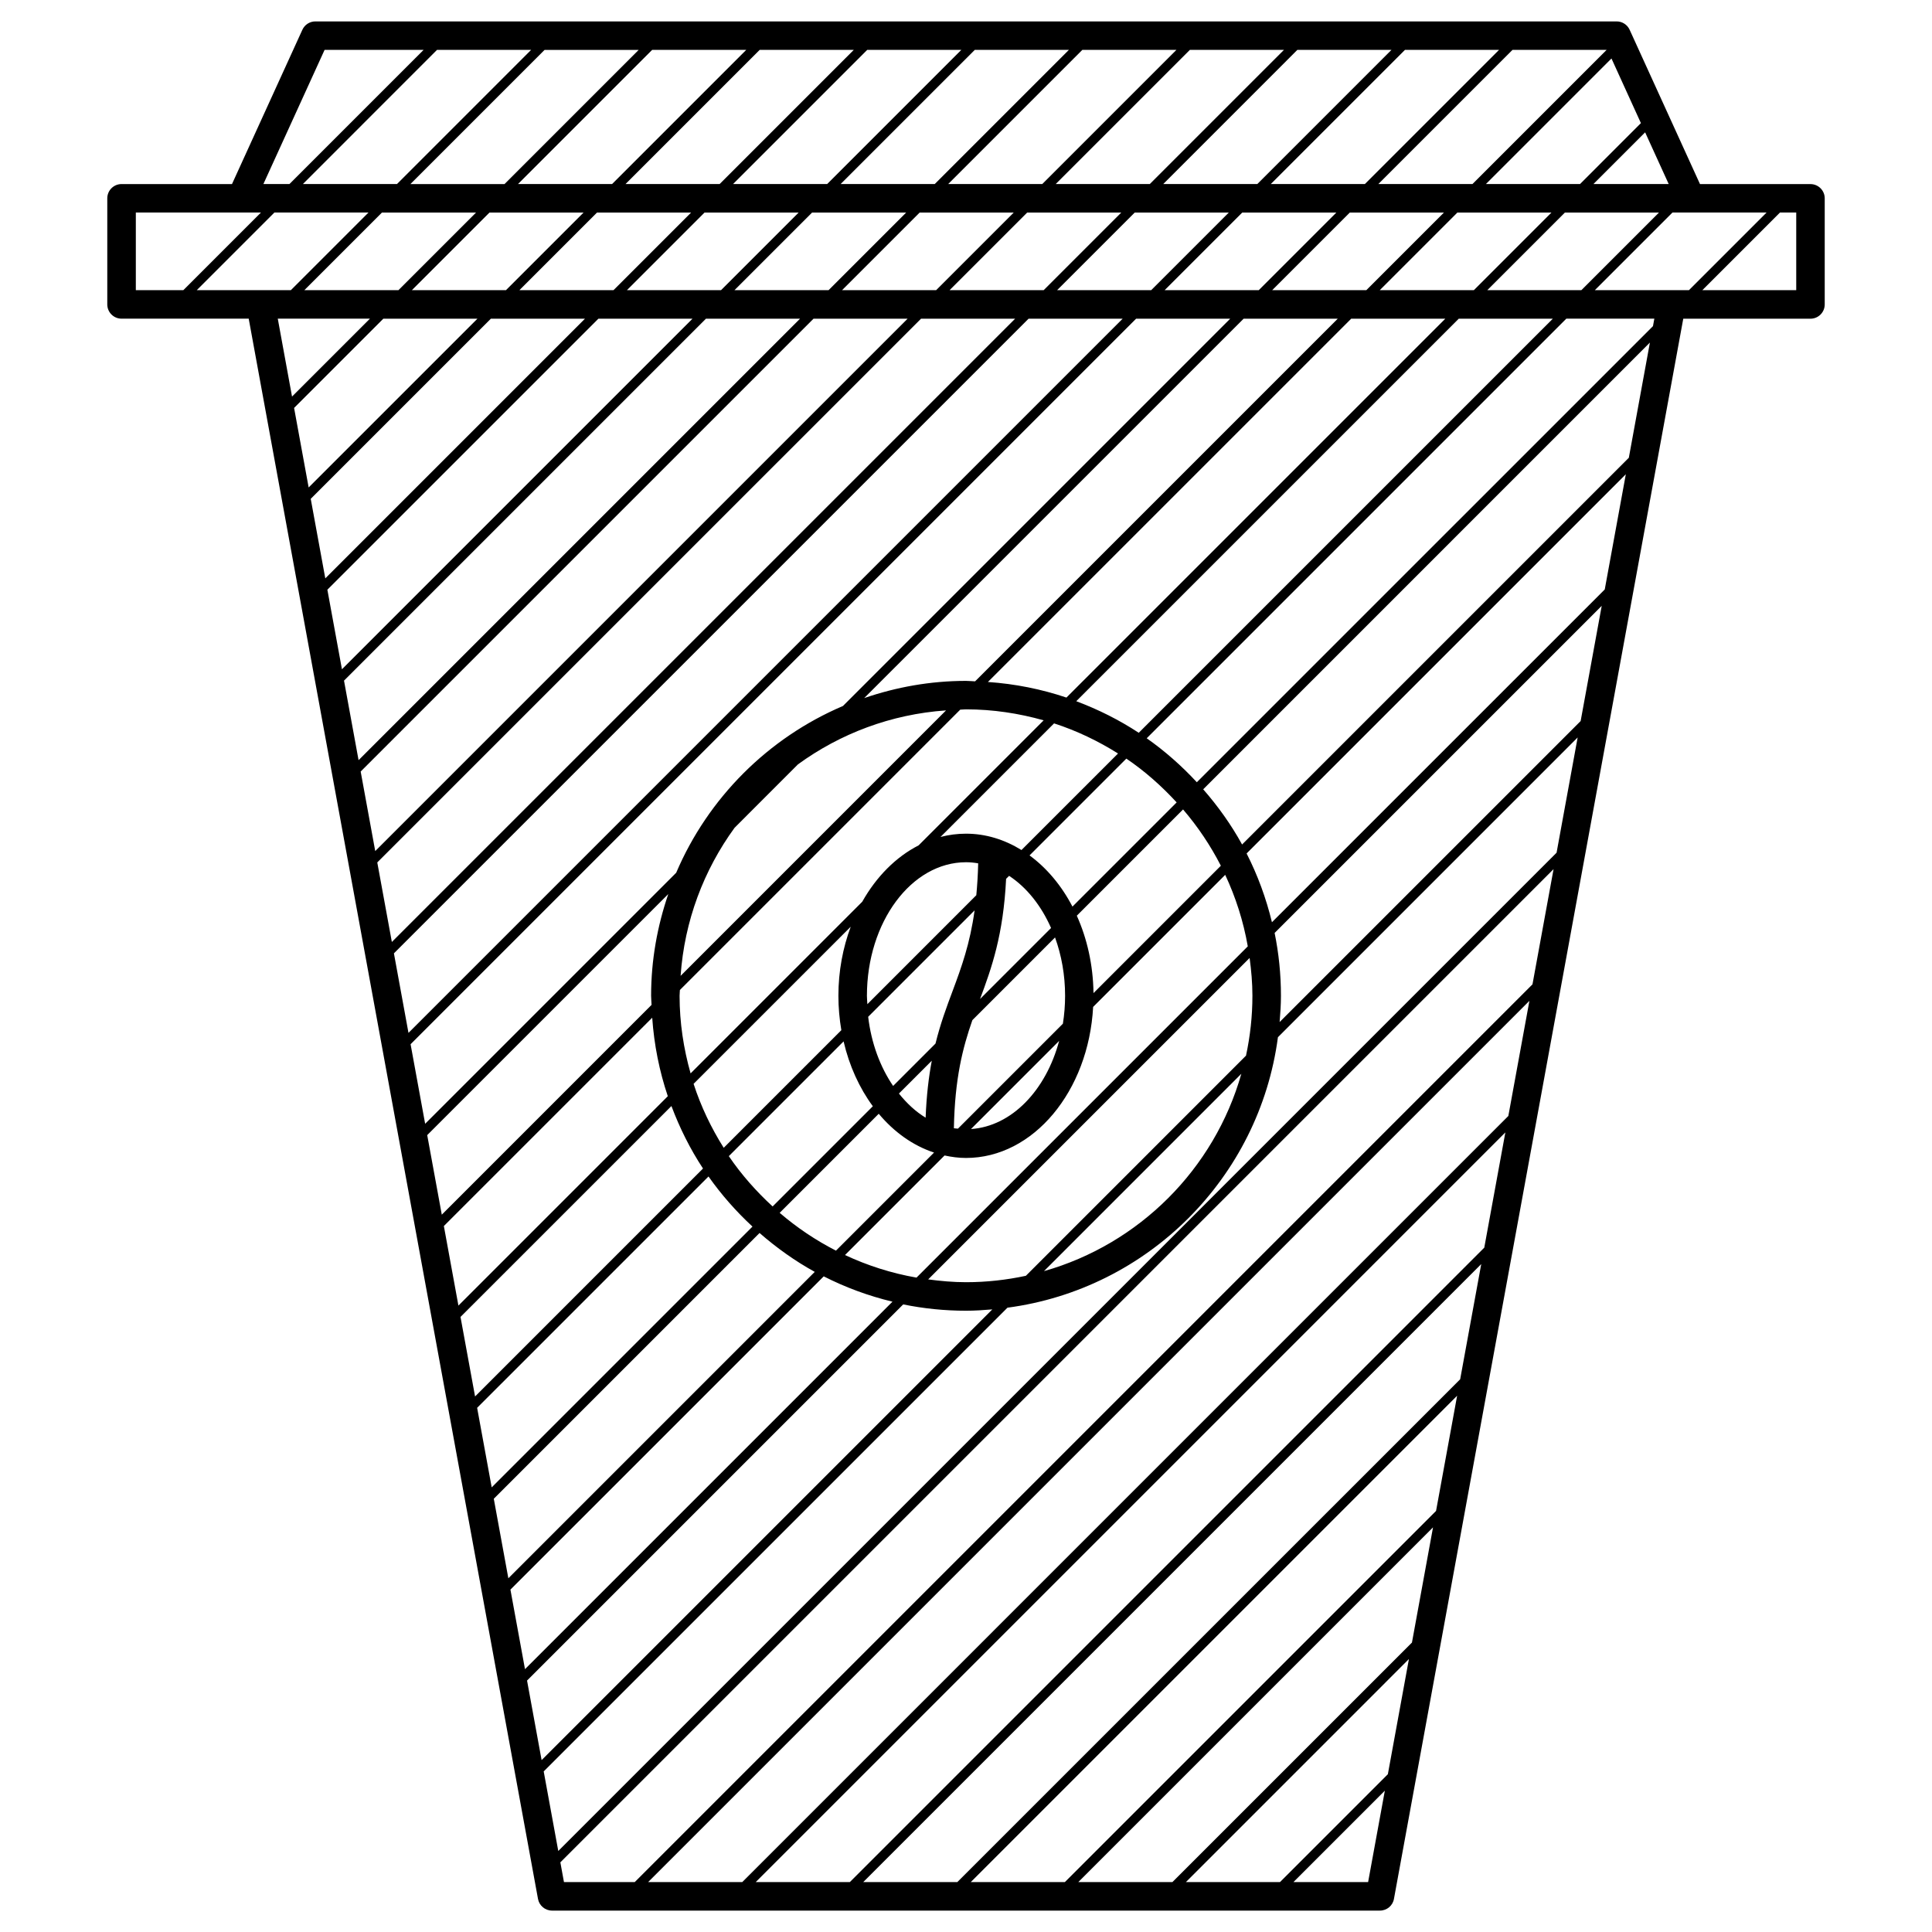
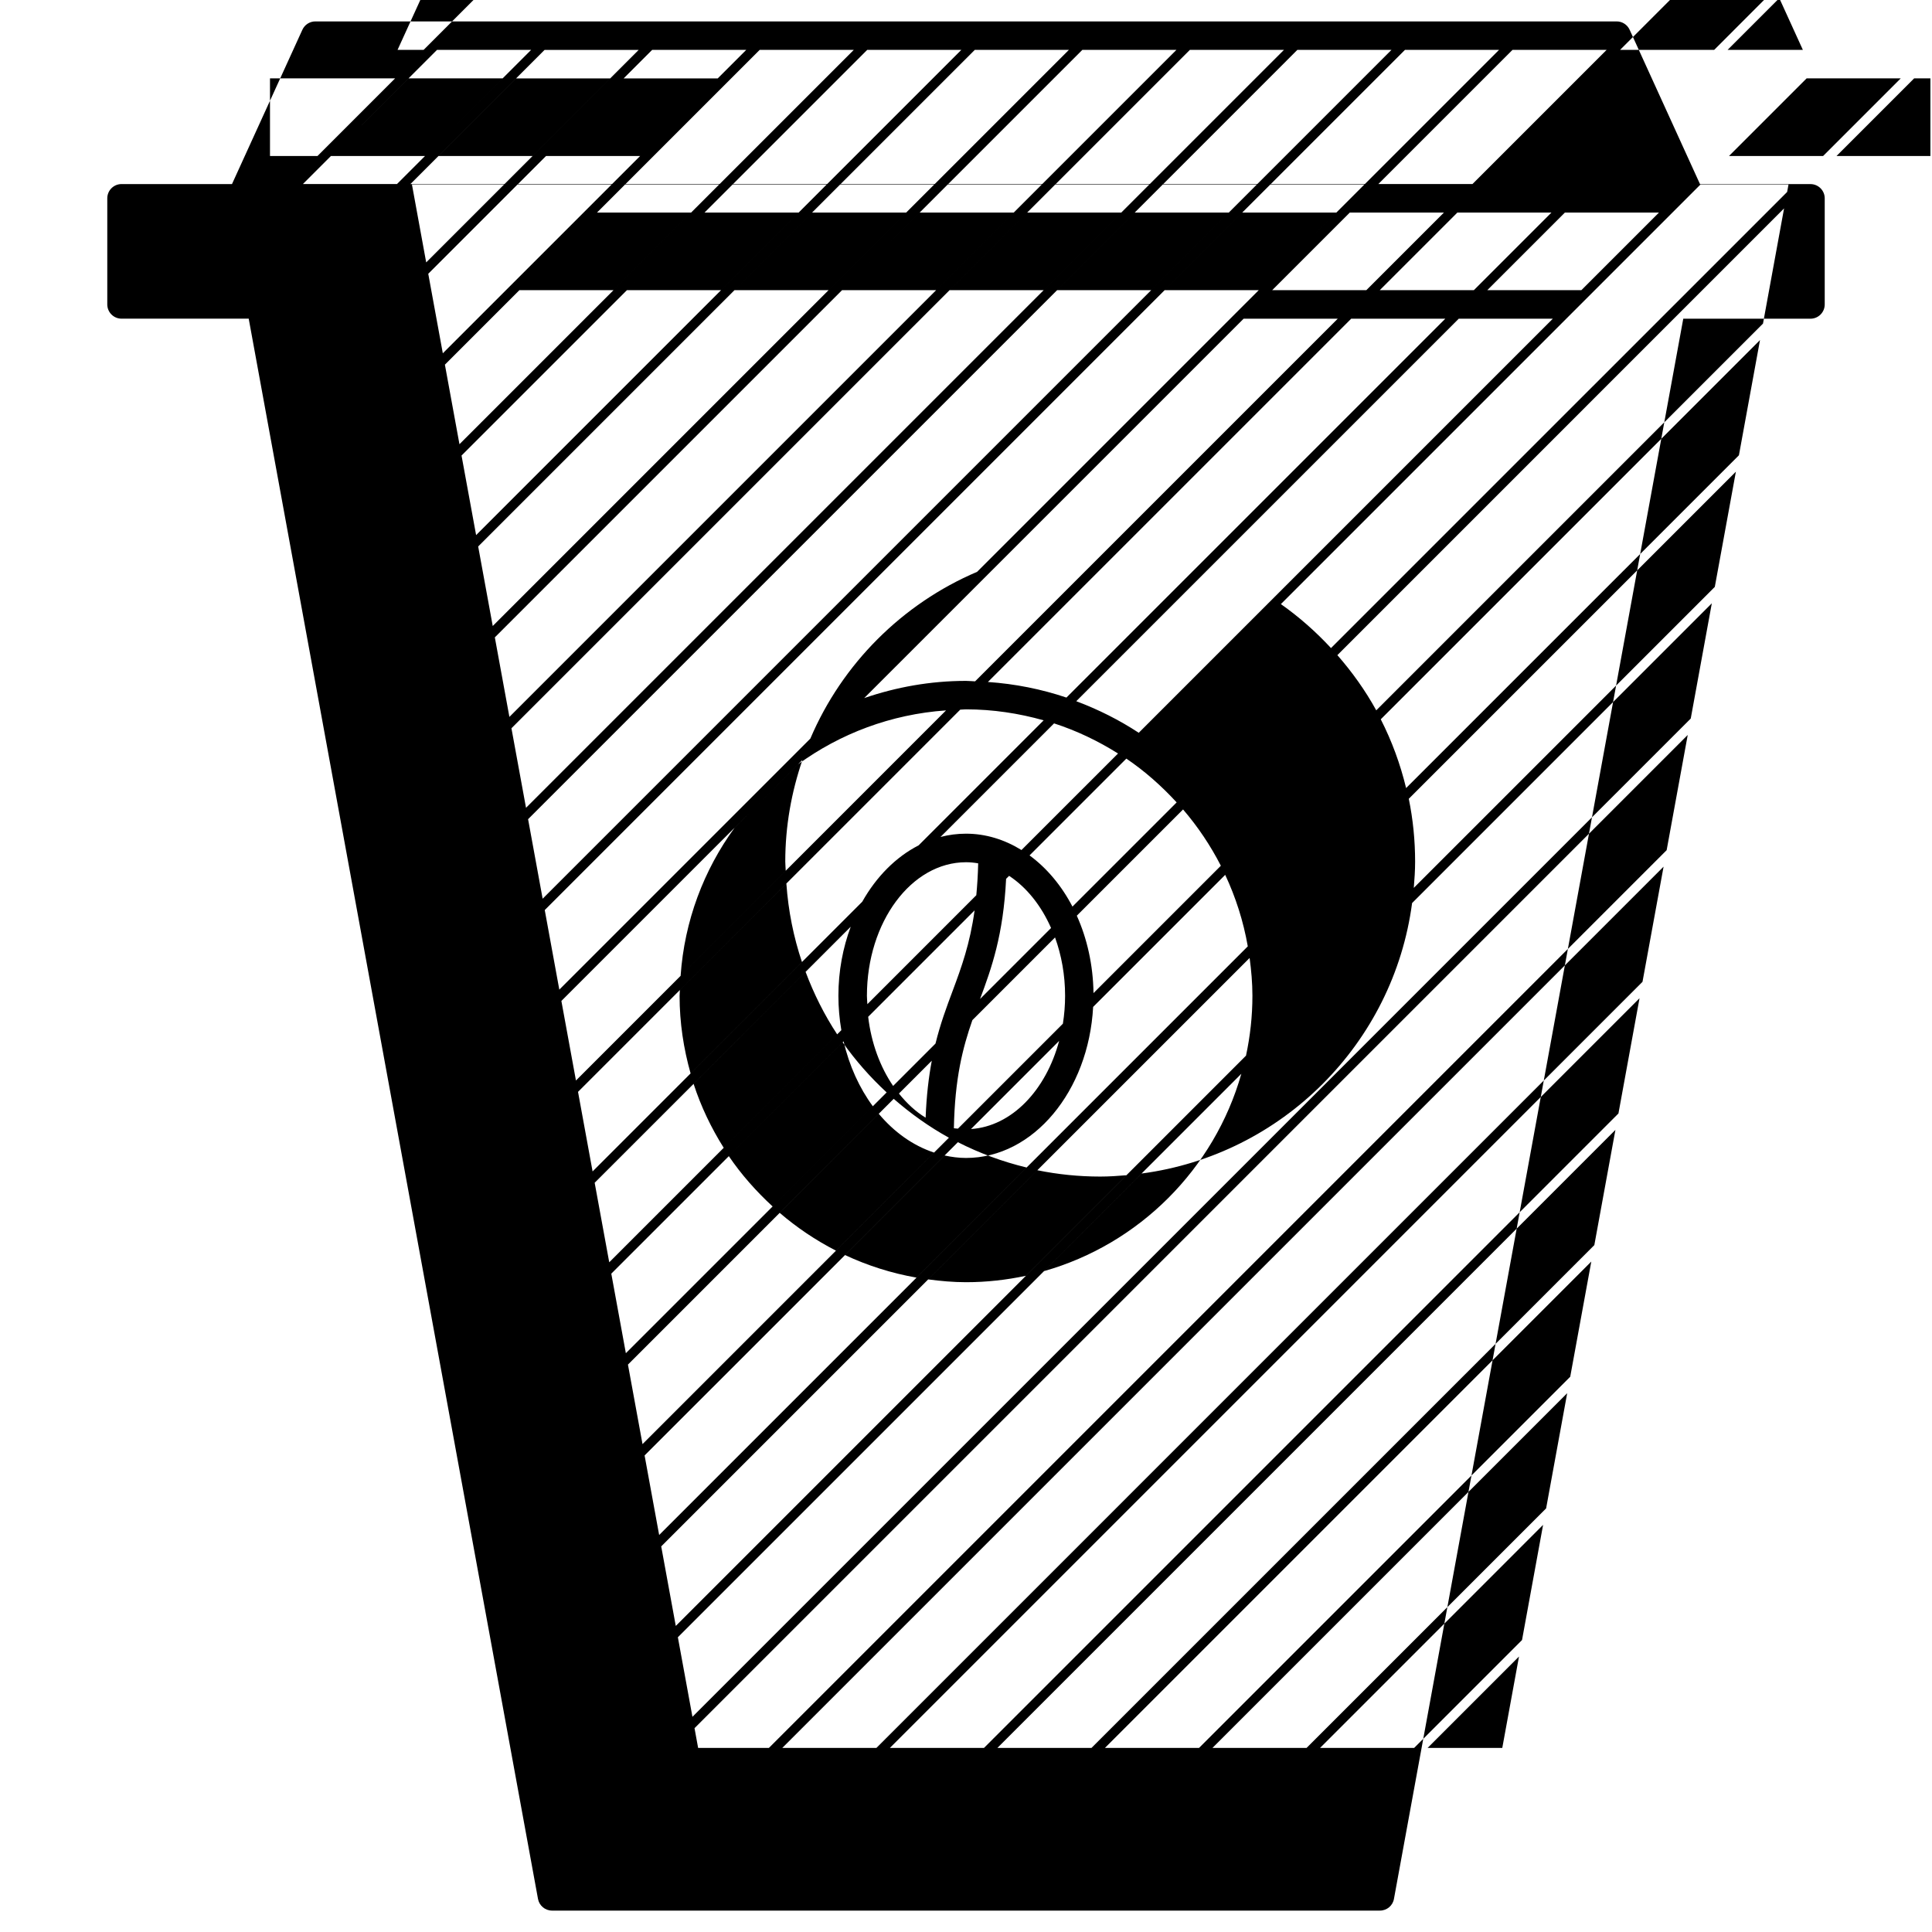
<svg xmlns="http://www.w3.org/2000/svg" fill="#000000" width="800px" height="800px" version="1.1" viewBox="144 144 512 512">
-   <path d="m623.79 192.78h-29.277l-18.645-40.895c-0.621-1.355-1.969-2.211-3.445-2.211h-344.85c-1.48 0-2.828 0.863-3.438 2.207l-18.656 40.898h-29.273c-2.086 0-3.777 1.691-3.777 3.777v28.117c0 2.086 1.691 3.777 3.777 3.777h33.703l76.664 418.78c0.328 1.789 1.891 3.098 3.719 3.098h219.41c1.82 0 3.394-1.309 3.707-3.098l76.672-418.77h33.711c2.086 0 3.777-1.691 3.777-3.777v-28.125c0-2.082-1.695-3.773-3.781-3.773zm-335.47-35.555h24.938l-35.555 35.555h-24.938zm-39.117 35.551h-24.938l35.547-35.555h24.938zm226.7 215.11c0 5.445-0.598 10.746-1.699 15.871l-58.336 58.34c-5.125 1.098-10.422 1.699-15.863 1.699-3.41 0-6.734-0.309-10.027-0.742l85.184-85.184c0.441 3.281 0.742 6.617 0.742 10.016zm-2.934 20.672c-7.164 25.25-27.055 45.141-52.305 52.305zm-86.086 54.023c-6.656-1.164-13.004-3.203-18.949-5.984l26.383-26.383c1.848 0.398 3.738 0.656 5.68 0.656 17.871 0 32.5-17.715 33.695-40.027l35-35c2.785 5.945 4.82 12.289 5.984 18.949zm-49.738-32.191 30.414-30.414c1.508 6.504 4.195 12.359 7.75 17.191l-26.555 26.555c-4.348-3.996-8.281-8.43-11.609-13.332zm-13.047-42.504c0-0.52 0.07-1.012 0.082-1.527l74.293-74.293c0.52-0.012 1.02-0.082 1.535-0.082 7.133 0 14.016 1.059 20.57 2.91l-33.137 33.137c-6.035 3.082-11.203 8.309-14.938 14.938l-45.488 45.492c-1.852-6.547-2.918-13.434-2.918-20.574zm31.367-61.32c11.184-8.141 24.641-13.289 39.246-14.305l-70.344 70.352c1.012-14.605 6.16-28.062 14.305-39.246zm46.945-22.004c-0.805-0.023-1.598-0.121-2.414-0.121-9.445 0-18.496 1.652-26.969 4.555l100.55-100.54h24.945zm99.68-96.109h24.934l-100.41 100.41c-6.609-2.231-13.578-3.633-20.809-4.133zm-132.64 161.14c-2.07 5.562-3.266 11.75-3.266 18.297 0 3.129 0.281 6.176 0.781 9.117l-31.172 31.172c-3.316-5.262-6.031-10.926-7.984-16.949zm56.812 18.293c0 2.539-0.207 5.012-0.586 7.406l-27.809 27.809c-0.359-0.047-0.727-0.039-1.078-0.102 0.25-13.246 2.348-21.336 4.902-28.656l21.906-21.91c1.695 4.68 2.664 9.914 2.664 15.453zm-1.578 11.957c-3.5 13.113-12.574 22.637-23.363 23.367zm-32.766 0.711-11.23 11.23c-3.414-5.004-5.785-11.309-6.613-18.324l28.203-28.203c-1.223 8.852-3.457 15.012-5.809 21.312-1.613 4.301-3.246 8.688-4.551 13.984zm-0.984 4.543c-0.812 4.309-1.406 9.227-1.633 15.098-2.625-1.586-4.988-3.789-7.074-6.394zm12.789-16.352c3.082-8.254 6.176-16.969 6.906-31.848l0.797-0.789c4.641 3.043 8.496 7.871 11.117 13.82zm-0.992-27.504-28.867 28.875c-0.035-0.742-0.121-1.465-0.121-2.215 0.004-19.527 11.785-35.402 26.27-35.402 1.09 0 2.16 0.109 3.215 0.293-0.07 3.098-0.254 5.848-0.496 8.449zm-25.855 57.918c4.074 4.863 9.082 8.445 14.656 10.281l-25.992 25.992c-5.375-2.754-10.379-6.117-14.918-10.02zm56.914-31.977c-0.102-7.453-1.691-14.438-4.422-20.516l28.156-28.156c3.898 4.539 7.262 9.543 10.016 14.918zm-5.578-22.926c-2.898-5.57-6.801-10.219-11.371-13.566l25.652-25.652c4.906 3.324 9.34 7.262 13.332 11.609zm-13.508-14.992c-4.453-2.746-9.426-4.332-14.699-4.332-2.316 0-4.574 0.301-6.762 0.867l30.098-30.098c6.019 1.949 11.684 4.672 16.949 7.981zm14.516-39.441 101.37-101.37h24.93l-109.74 109.74c-5.148-3.387-10.703-6.172-16.555-8.367zm108.93-108.93 20.566-20.566h24.93l-20.566 20.566zm-3.562 0h-24.934l20.566-20.566h24.934zm-28.496 0h-24.945l20.566-20.566h24.945zm-175.38-20.566h24.938l-20.566 20.566h-24.938zm-24.125 20.566h-24.938l20.566-20.566h24.938zm52.625-20.566h24.938l-20.566 20.566h-24.938zm28.508 0h24.934l-20.566 20.566h-24.934zm28.496 0h24.938l-20.566 20.566h-24.938zm28.5 0h24.934l-20.566 20.566h-24.934zm28.496 0h24.938l-20.566 20.566h-24.938zm36.062-7.555 35.555-35.555h24.945l-35.555 35.555zm-3.566 0h-24.938l35.559-35.555h24.934zm-28.504 0h-24.934l35.547-35.555h24.938zm-28.492 0h-24.938l35.555-35.555h24.938zm-28.5 0h-24.934l35.555-35.555h24.934zm-28.496 0h-24.938l35.555-35.555h24.938zm-28.508 0h-24.938l35.555-35.555h24.938zm-28.5 0h-24.938l35.555-35.555h24.938zm-28.496 0h-24.934l35.555-35.555h24.934zm-36.051 7.555-20.566 20.566h-24.938l20.566-20.566zm3.562 0h24.934l-20.566 20.566h-24.934zm-3.191 28.125-44.734 44.727-3.859-21.074 23.652-23.652zm3.562 0h24.934l-68.82 68.82-3.859-21.078zm28.496 0h24.938l-92.906 92.91-3.863-21.086zm28.5 0h24.938l-117 117-3.859-21.078zm28.508 0h24.934l-141.09 141.09-3.859-21.078zm28.492 0h24.938l-165.18 165.18-3.863-21.078zm28.5 0h24.934l-189.27 189.27-3.859-21.078zm28.496 0h24.938l-102.63 102.64c-19.836 8.453-35.746 24.363-44.195 44.195l-66.527 66.527-3.859-21.086zm-123.98 152.48c-2.902 8.469-4.555 17.512-4.555 26.953 0 0.816 0.102 1.605 0.121 2.418l-55.59 55.598-3.863-21.086zm-4.262 32.77c0.504 7.231 1.906 14.191 4.133 20.801l-55.488 55.492-3.859-21.086zm5.094 23.406c2.195 5.848 4.977 11.418 8.367 16.559l-60.406 60.406-3.859-21.074zm9.824 18.668c3.41 4.836 7.324 9.27 11.656 13.281l-69.113 69.109-3.859-21.078zm13.527 14.977c4.5 3.918 9.371 7.41 14.629 10.305l-81.199 81.199-3.859-21.074zm17.008 11.492c5.727 2.918 11.828 5.176 18.219 6.711l-97.387 97.387-3.859-21.078zm21.059 7.434c5.379 1.098 10.953 1.676 16.656 1.676 2.348 0 4.66-0.16 6.961-0.352l-119.44 119.44-3.859-21.078zm27.633 0.871c37.238-4.934 66.746-34.441 71.676-71.676l79.43-79.438-5.586 30.539-264.56 264.55-3.863-21.086zm72.125-75.699c0.191-2.301 0.352-4.609 0.352-6.961 0-5.699-0.578-11.266-1.676-16.652l86.684-86.684-5.586 30.527zm-2.035-26.453c-1.543-6.394-3.797-12.496-6.715-18.223l100.5-100.5-5.586 30.531zm-7.91-20.598c-2.891-5.262-6.383-10.137-10.305-14.629l118.38-118.39-5.586 30.527zm-11.992-16.5c-4.012-4.328-8.445-8.254-13.285-11.652l111.2-111.2h23.328l-0.363 1.977zm125.77-130.41h-20.293l20.566-20.566h24.938l-20.566 20.566zm-20.668-28.121 13.699-13.699 6.246 13.699zm12.582-16.145-16.141 16.148h-24.934l33.273-33.273zm-348.84-19.406h26.238l-35.555 35.555h-6.902zm-50.023 43.105h33.156l-20.562 20.566h-12.594zm16.152 20.566 20.566-20.566h24.938l-20.566 20.566zm45.887 7.559-20.645 20.645-3.777-20.645zm50.465 409.09 263.21-263.21-5.586 30.527-237.91 237.91h-18.758zm162.2 5.231h-24.938l94.004-94.004-5.586 30.531zm62.68-59.109-5.582 30.52-28.59 28.59h-24.934zm-91.18 59.109h-24.934l128.89-128.89-5.586 30.527zm-28.5 0h-24.934l163.78-163.78-5.586 30.527zm-28.488 0h-24.938l198.66-198.67-5.586 30.535zm-28.508 0h-24.945l233.55-233.54-5.586 30.516zm165.86 0h-19.789l24.223-24.223zm113.46-421.88h-24.879l20.566-20.566h4.309v20.566z" />
+   <path d="m623.79 192.78h-29.277l-18.645-40.895c-0.621-1.355-1.969-2.211-3.445-2.211h-344.85c-1.48 0-2.828 0.863-3.438 2.207l-18.656 40.898h-29.273c-2.086 0-3.777 1.691-3.777 3.777v28.117c0 2.086 1.691 3.777 3.777 3.777h33.703l76.664 418.78c0.328 1.789 1.891 3.098 3.719 3.098h219.41c1.82 0 3.394-1.309 3.707-3.098l76.672-418.77h33.711c2.086 0 3.777-1.691 3.777-3.777v-28.125c0-2.082-1.695-3.773-3.781-3.773zm-335.47-35.555h24.938l-35.555 35.555h-24.938zm-39.117 35.551h-24.938l35.547-35.555h24.938zm226.7 215.11c0 5.445-0.598 10.746-1.699 15.871l-58.336 58.34c-5.125 1.098-10.422 1.699-15.863 1.699-3.41 0-6.734-0.309-10.027-0.742l85.184-85.184c0.441 3.281 0.742 6.617 0.742 10.016zm-2.934 20.672c-7.164 25.25-27.055 45.141-52.305 52.305zm-86.086 54.023c-6.656-1.164-13.004-3.203-18.949-5.984l26.383-26.383c1.848 0.398 3.738 0.656 5.68 0.656 17.871 0 32.5-17.715 33.695-40.027l35-35c2.785 5.945 4.82 12.289 5.984 18.949zm-49.738-32.191 30.414-30.414c1.508 6.504 4.195 12.359 7.75 17.191l-26.555 26.555c-4.348-3.996-8.281-8.43-11.609-13.332zm-13.047-42.504c0-0.52 0.07-1.012 0.082-1.527l74.293-74.293c0.52-0.012 1.02-0.082 1.535-0.082 7.133 0 14.016 1.059 20.57 2.91l-33.137 33.137c-6.035 3.082-11.203 8.309-14.938 14.938l-45.488 45.492c-1.852-6.547-2.918-13.434-2.918-20.574zm31.367-61.32c11.184-8.141 24.641-13.289 39.246-14.305l-70.344 70.352c1.012-14.605 6.16-28.062 14.305-39.246zm46.945-22.004c-0.805-0.023-1.598-0.121-2.414-0.121-9.445 0-18.496 1.652-26.969 4.555l100.55-100.54h24.945zm99.68-96.109h24.934l-100.41 100.41c-6.609-2.231-13.578-3.633-20.809-4.133zm-132.64 161.14c-2.07 5.562-3.266 11.75-3.266 18.297 0 3.129 0.281 6.176 0.781 9.117l-31.172 31.172c-3.316-5.262-6.031-10.926-7.984-16.949zm56.812 18.293c0 2.539-0.207 5.012-0.586 7.406l-27.809 27.809c-0.359-0.047-0.727-0.039-1.078-0.102 0.25-13.246 2.348-21.336 4.902-28.656l21.906-21.91c1.695 4.68 2.664 9.914 2.664 15.453zm-1.578 11.957c-3.5 13.113-12.574 22.637-23.363 23.367zm-32.766 0.711-11.23 11.23c-3.414-5.004-5.785-11.309-6.613-18.324l28.203-28.203c-1.223 8.852-3.457 15.012-5.809 21.312-1.613 4.301-3.246 8.688-4.551 13.984zm-0.984 4.543c-0.812 4.309-1.406 9.227-1.633 15.098-2.625-1.586-4.988-3.789-7.074-6.394zm12.789-16.352c3.082-8.254 6.176-16.969 6.906-31.848l0.797-0.789c4.641 3.043 8.496 7.871 11.117 13.82zm-0.992-27.504-28.867 28.875c-0.035-0.742-0.121-1.465-0.121-2.215 0.004-19.527 11.785-35.402 26.27-35.402 1.09 0 2.16 0.109 3.215 0.293-0.07 3.098-0.254 5.848-0.496 8.449zm-25.855 57.918c4.074 4.863 9.082 8.445 14.656 10.281l-25.992 25.992c-5.375-2.754-10.379-6.117-14.918-10.02zm56.914-31.977c-0.102-7.453-1.691-14.438-4.422-20.516l28.156-28.156c3.898 4.539 7.262 9.543 10.016 14.918zm-5.578-22.926c-2.898-5.57-6.801-10.219-11.371-13.566l25.652-25.652c4.906 3.324 9.34 7.262 13.332 11.609zm-13.508-14.992c-4.453-2.746-9.426-4.332-14.699-4.332-2.316 0-4.574 0.301-6.762 0.867l30.098-30.098c6.019 1.949 11.684 4.672 16.949 7.981zm14.516-39.441 101.37-101.37h24.93l-109.74 109.74c-5.148-3.387-10.703-6.172-16.555-8.367zm108.93-108.93 20.566-20.566h24.93l-20.566 20.566zm-3.562 0h-24.934l20.566-20.566h24.934zm-28.496 0h-24.945l20.566-20.566h24.945zm-175.38-20.566h24.938l-20.566 20.566h-24.938zm-24.125 20.566h-24.938l20.566-20.566h24.938zm52.625-20.566h24.938l-20.566 20.566h-24.938zm28.508 0h24.934l-20.566 20.566h-24.934zm28.496 0h24.938l-20.566 20.566h-24.938zm28.5 0h24.934l-20.566 20.566h-24.934zm28.496 0h24.938l-20.566 20.566h-24.938zm36.062-7.555 35.555-35.555h24.945l-35.555 35.555zm-3.566 0h-24.938l35.559-35.555h24.934zm-28.504 0h-24.934l35.547-35.555h24.938zm-28.492 0h-24.938l35.555-35.555h24.938zm-28.5 0h-24.934l35.555-35.555h24.934zm-28.496 0h-24.938l35.555-35.555h24.938zm-28.508 0h-24.938l35.555-35.555h24.938zm-28.5 0h-24.938l35.555-35.555h24.938zm-28.496 0h-24.934l35.555-35.555h24.934m-36.051 7.555-20.566 20.566h-24.938l20.566-20.566zm3.562 0h24.934l-20.566 20.566h-24.934zm-3.191 28.125-44.734 44.727-3.859-21.074 23.652-23.652zm3.562 0h24.934l-68.82 68.82-3.859-21.078zm28.496 0h24.938l-92.906 92.91-3.863-21.086zm28.5 0h24.938l-117 117-3.859-21.078zm28.508 0h24.934l-141.09 141.09-3.859-21.078zm28.492 0h24.938l-165.18 165.18-3.863-21.078zm28.5 0h24.934l-189.27 189.27-3.859-21.078zm28.496 0h24.938l-102.63 102.64c-19.836 8.453-35.746 24.363-44.195 44.195l-66.527 66.527-3.859-21.086zm-123.98 152.48c-2.902 8.469-4.555 17.512-4.555 26.953 0 0.816 0.102 1.605 0.121 2.418l-55.59 55.598-3.863-21.086zm-4.262 32.77c0.504 7.231 1.906 14.191 4.133 20.801l-55.488 55.492-3.859-21.086zm5.094 23.406c2.195 5.848 4.977 11.418 8.367 16.559l-60.406 60.406-3.859-21.074zm9.824 18.668c3.41 4.836 7.324 9.27 11.656 13.281l-69.113 69.109-3.859-21.078zm13.527 14.977c4.5 3.918 9.371 7.41 14.629 10.305l-81.199 81.199-3.859-21.074zm17.008 11.492c5.727 2.918 11.828 5.176 18.219 6.711l-97.387 97.387-3.859-21.078zm21.059 7.434c5.379 1.098 10.953 1.676 16.656 1.676 2.348 0 4.66-0.16 6.961-0.352l-119.44 119.44-3.859-21.078zm27.633 0.871c37.238-4.934 66.746-34.441 71.676-71.676l79.43-79.438-5.586 30.539-264.56 264.55-3.863-21.086zm72.125-75.699c0.191-2.301 0.352-4.609 0.352-6.961 0-5.699-0.578-11.266-1.676-16.652l86.684-86.684-5.586 30.527zm-2.035-26.453c-1.543-6.394-3.797-12.496-6.715-18.223l100.5-100.5-5.586 30.531zm-7.91-20.598c-2.891-5.262-6.383-10.137-10.305-14.629l118.38-118.39-5.586 30.527zm-11.992-16.5c-4.012-4.328-8.445-8.254-13.285-11.652l111.2-111.2h23.328l-0.363 1.977zm125.77-130.41h-20.293l20.566-20.566h24.938l-20.566 20.566zm-20.668-28.121 13.699-13.699 6.246 13.699zm12.582-16.145-16.141 16.148h-24.934l33.273-33.273zm-348.84-19.406h26.238l-35.555 35.555h-6.902zm-50.023 43.105h33.156l-20.562 20.566h-12.594zm16.152 20.566 20.566-20.566h24.938l-20.566 20.566zm45.887 7.559-20.645 20.645-3.777-20.645zm50.465 409.09 263.21-263.21-5.586 30.527-237.91 237.91h-18.758zm162.2 5.231h-24.938l94.004-94.004-5.586 30.531zm62.68-59.109-5.582 30.52-28.59 28.59h-24.934zm-91.18 59.109h-24.934l128.89-128.89-5.586 30.527zm-28.5 0h-24.934l163.78-163.78-5.586 30.527zm-28.488 0h-24.938l198.66-198.67-5.586 30.535zm-28.508 0h-24.945l233.55-233.54-5.586 30.516zm165.86 0h-19.789l24.223-24.223zm113.46-421.88h-24.879l20.566-20.566h4.309v20.566z" />
</svg>